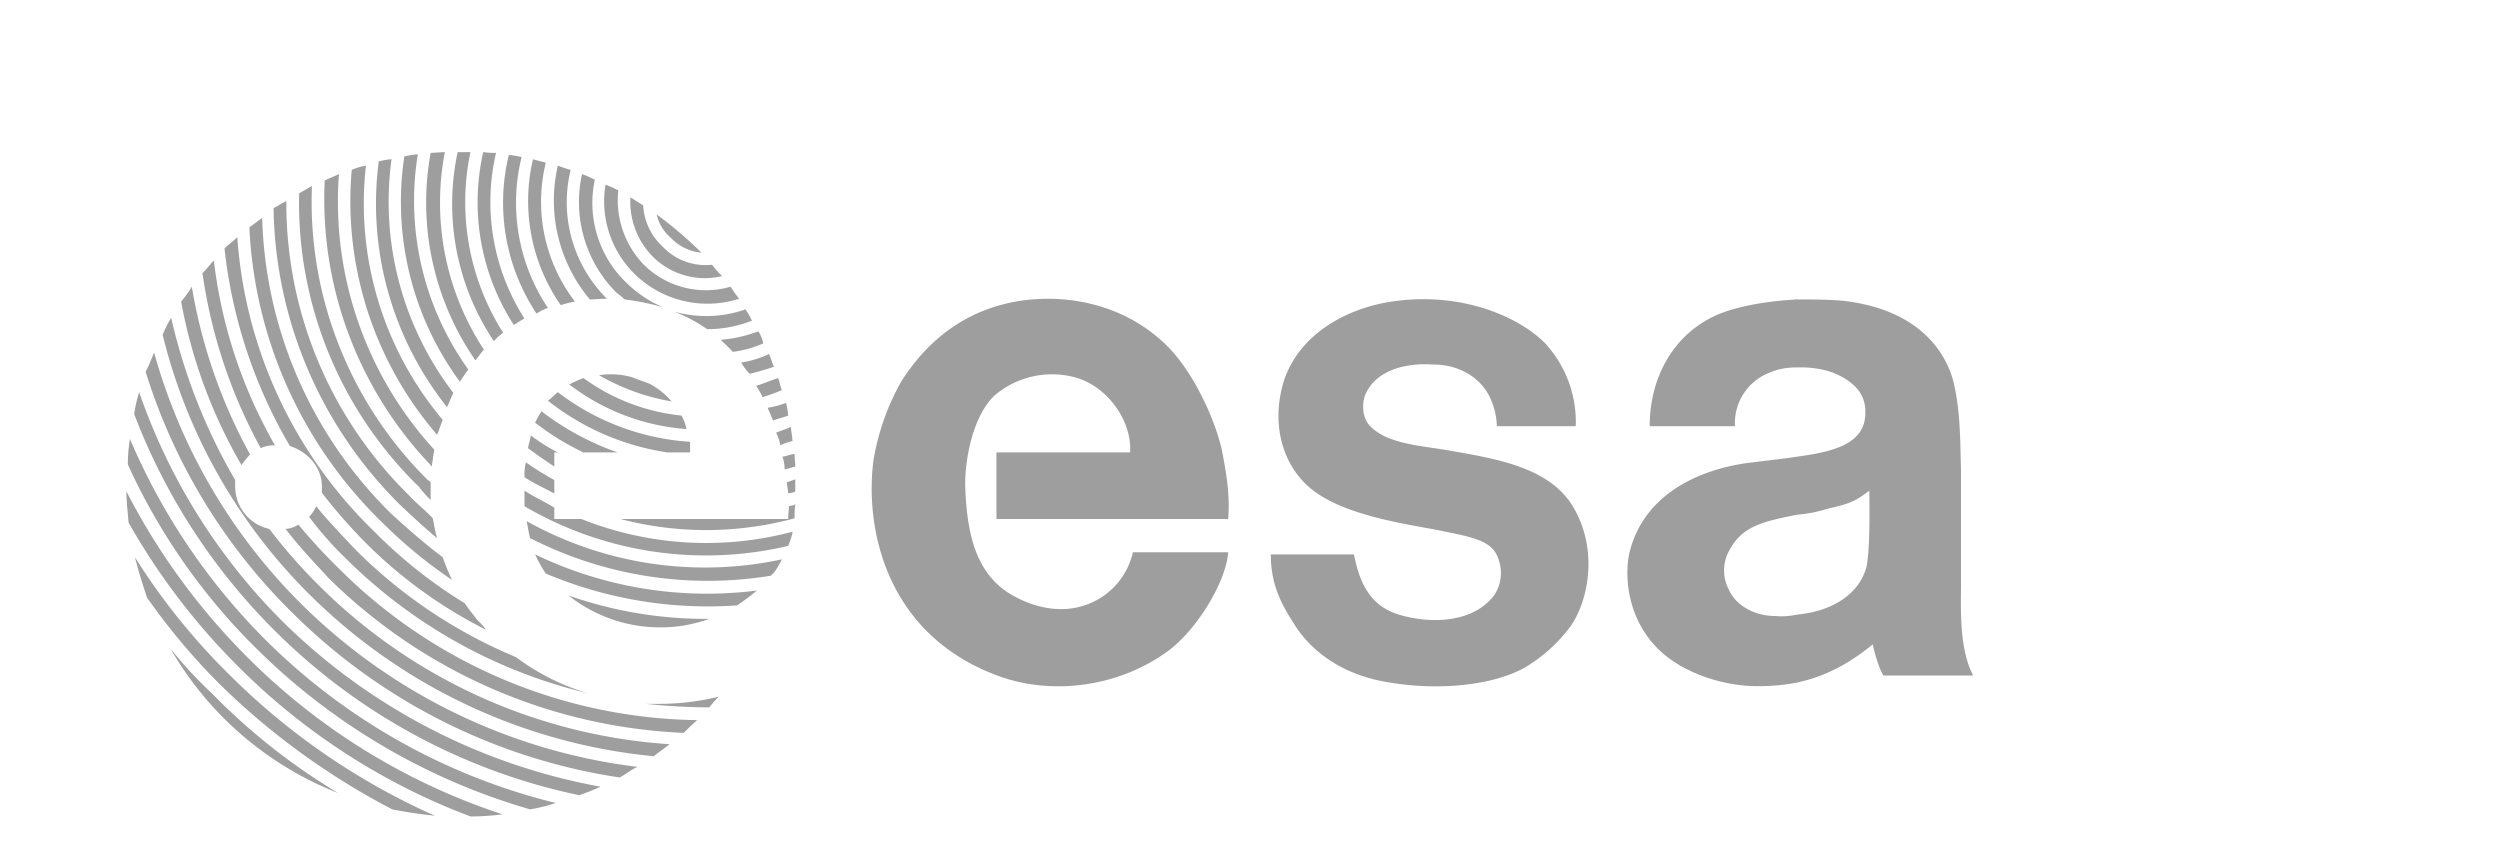
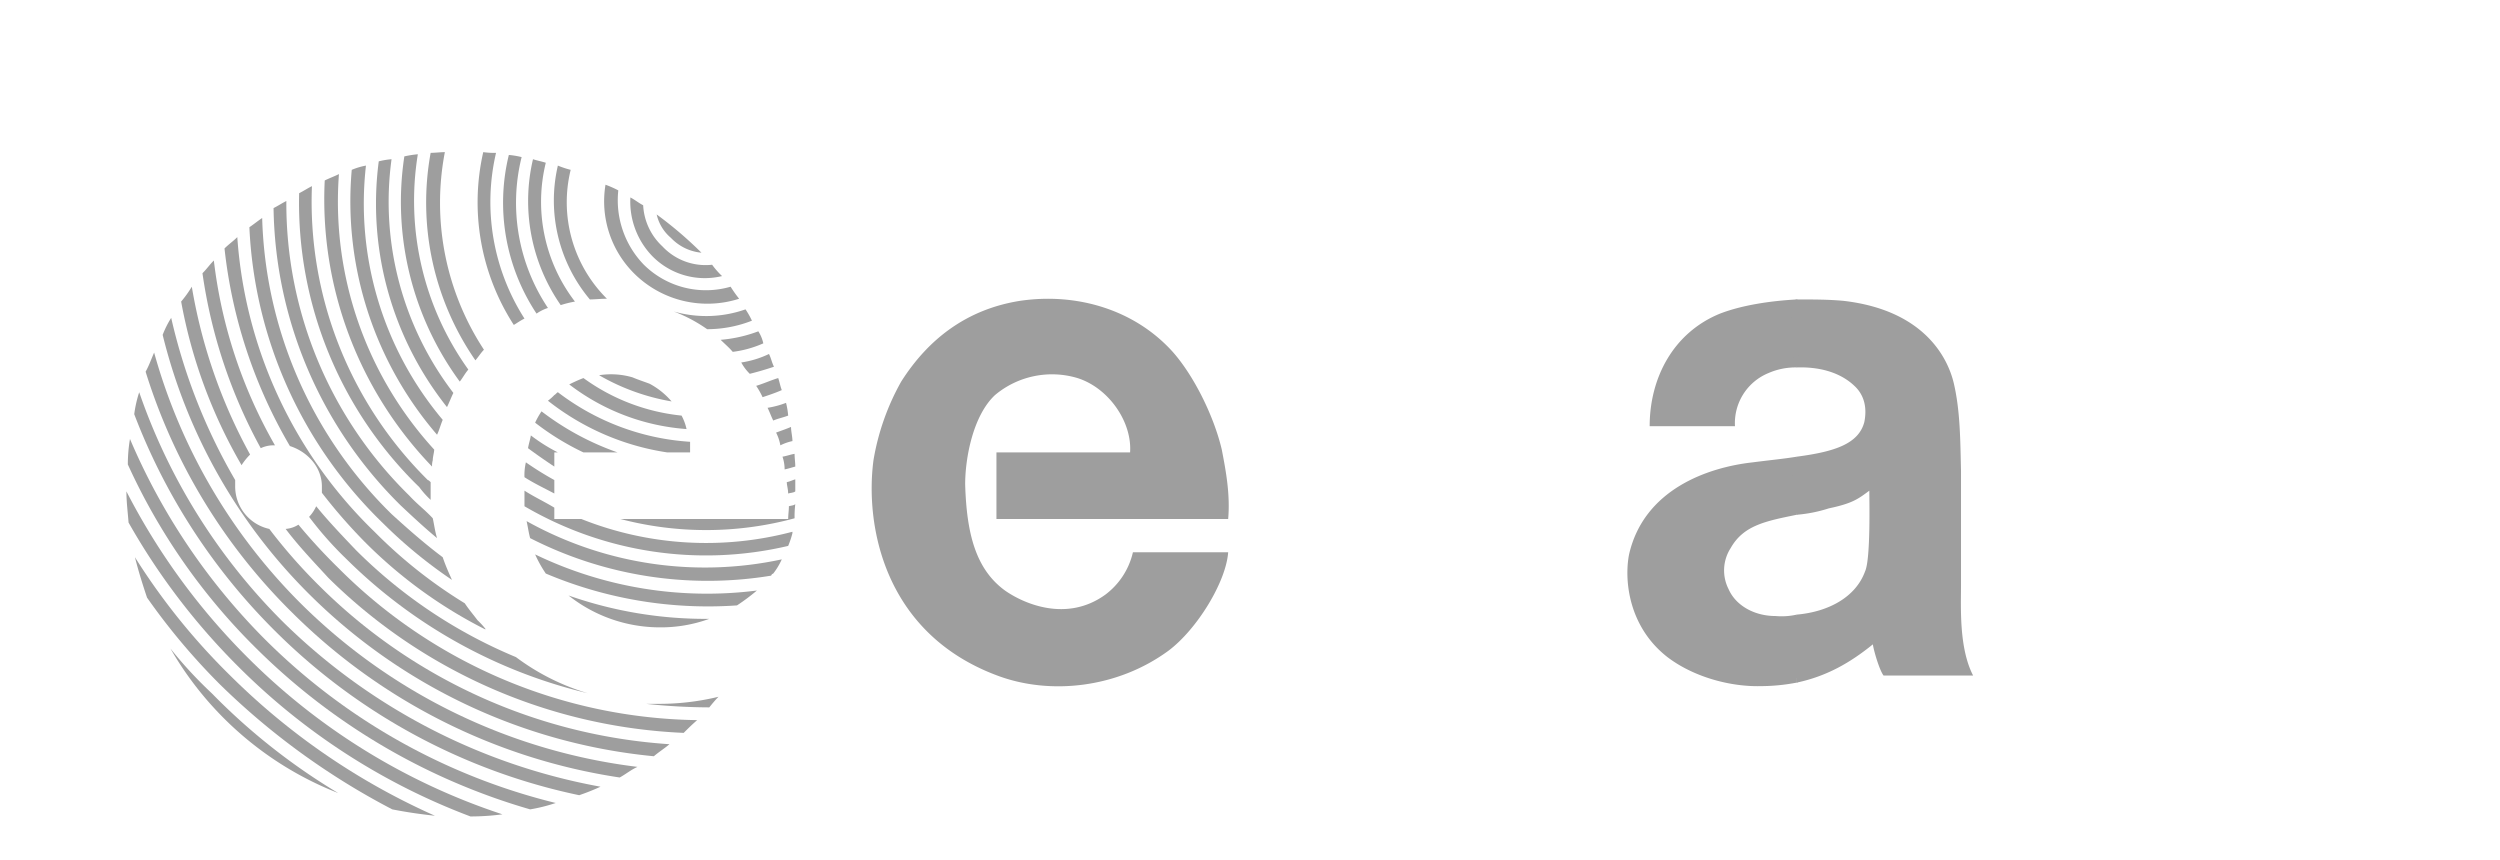
<svg xmlns="http://www.w3.org/2000/svg" id="Grey" width="591.081" height="203.234">
  <defs>
    <style>.cls-1{fill:#9e9e9e}</style>
  </defs>
  <g id="ESA">
    <g id="g3">
      <g id="g5">
        <path id="path7" class="cls-1" d="M40.308 153.352a79 79 0 0 0 39.662 34.156A148.387 148.387 0 0 1 50.056 163.9a98.204 98.204 0 0 1-9.748-10.548Z" />
        <path id="path9" class="cls-1" d="M31.905 131.75c.84 3.349 1.85 6.53 2.858 9.544a153.892 153.892 0 0 0 17.309 20.593 171.005 171.005 0 0 0 40.67 29.473c3.361.67 6.891 1.172 10.084 1.507a161.844 161.844 0 0 1-48.4-33.154 153.86 153.86 0 0 1-22.52-27.963Z" />
        <path id="path11" class="cls-1" d="M29.888 116.176c0 2.515.336 5.023.505 7.367a157.462 157.462 0 0 0 26.049 34.162 154.532 154.532 0 0 0 54.788 35.331 57.417 57.417 0 0 0 7.561-.503 152.418 152.418 0 0 1-60.331-37.172 156.23 156.23 0 0 1-28.572-39.185Z" />
        <path id="path13" class="cls-1" d="M30.73 103.786a36.46 36.46 0 0 0-.506 6.028 146.045 146.045 0 0 0 30.419 43.538 151.62 151.62 0 0 0 64.703 38.01 39.786 39.786 0 0 0 6.05-1.51 146.881 146.881 0 0 1-68.736-38.679 150.282 150.282 0 0 1-31.93-47.387Z" />
        <path id="path15" class="cls-1" d="M32.913 92.734a28.846 28.846 0 0 0-1.176 5.19 144.898 144.898 0 0 0 33.276 51.239 143.58 143.58 0 0 0 71.928 38.85 53.913 53.913 0 0 0 5.041-2.01 143.63 143.63 0 0 1-74.954-38.85 141.793 141.793 0 0 1-34.115-54.419Z" />
        <path id="path17" class="cls-1" d="M36.443 83.357c-.671 1.508-1.176 3.016-2.016 4.522a136.97 136.97 0 0 0 34.621 56.931 138.97 138.97 0 0 0 77.473 39.015c1.512-.834 2.69-1.84 4.201-2.51a136.448 136.448 0 0 1-79.49-38.514 134.612 134.612 0 0 1-34.79-59.444Z" />
        <path id="path19" class="cls-1" d="M63.669 125.053a10.277 10.277 0 0 1-8.067-10.047v-1.507a136.218 136.218 0 0 1-15.126-38.346 22.487 22.487 0 0 0-2.017 4.019 130.2 130.2 0 0 0 34.788 61.45 133.587 133.587 0 0 0 81.34 38.18c1.177-1.005 2.521-1.842 3.698-2.847a129.37 129.37 0 0 1-82.685-37.34 127.656 127.656 0 0 1-11.931-13.562Z" />
        <path id="path21" class="cls-1" d="M59.13 107.47a125.331 125.331 0 0 1-13.78-39.685 26.744 26.744 0 0 1-2.521 3.517 119.519 119.519 0 0 0 14.285 38.68 14.711 14.711 0 0 1 2.017-2.512Z" />
        <path id="path23" class="cls-1" d="M70.559 124.048a6.528 6.528 0 0 1-3.026 1.005c3.026 4.018 6.555 7.702 10.086 11.55a127.24 127.24 0 0 0 84.028 36.673c1.007-1.004 2.016-2.01 3.192-3.014a122.172 122.172 0 0 1-84.869-36 135.846 135.846 0 0 1-9.411-10.214Z" />
        <path id="path25" class="cls-1" d="M152.74 166.412a146.609 146.609 0 0 0 14.956.836c.673-.836 1.512-1.842 2.185-2.511a59.44 59.44 0 0 1-14.622 1.674h-2.52Z" />
        <path id="path27" class="cls-1" d="M84.172 130.076c-3.194-3.348-6.554-6.867-9.412-10.383a9.324 9.324 0 0 1-1.68 2.511 82.953 82.953 0 0 0 8.907 10.049A120.756 120.756 0 0 0 138.96 163.9a54.001 54.001 0 0 1-16.974-8.539 117.074 117.074 0 0 1-37.813-25.285Z" />
        <path id="path29" class="cls-1" d="M65.013 105.294A114.768 114.768 0 0 1 50.559 61.59c-1.007 1.004-1.68 2.01-2.689 3.014a121.456 121.456 0 0 0 13.78 41.36 7.096 7.096 0 0 1 3.363-.67Z" />
        <path id="path31" class="cls-1" d="M112.91 146.652c-1.008-1.34-2.018-2.512-3.027-4.019a112.72 112.72 0 0 1-21.342-16.91 107.196 107.196 0 0 1-32.436-69.66c-1.008 1.006-2.016 1.675-3.024 2.679a117.285 117.285 0 0 0 15.46 46.719c4.204 1.338 7.564 5.023 7.564 9.545v1.505a127.656 127.656 0 0 0 10.084 11.556 110.305 110.305 0 0 0 28.57 20.761v-.167a18.482 18.482 0 0 0-1.85-2.009Z" />
        <path id="path33" class="cls-1" d="M92.573 121.535a101.919 101.919 0 0 1-30.586-69.991c-1.008.67-2.017 1.505-3.025 2.177a103.845 103.845 0 0 0 31.594 69.993 111.845 111.845 0 0 0 16.303 13.395c-.673-1.507-1.513-3.349-2.185-5.357-4.034-3.015-8.067-6.534-12.1-10.217Z" />
        <path id="path35" class="cls-1" d="M134.421 140.792a34.768 34.768 0 0 0 21.343 7.535 33.576 33.576 0 0 0 11.931-2.01 97.747 97.747 0 0 1-33.274-5.525Z" />
        <path id="path37" class="cls-1" d="M96.776 117.182a96.712 96.712 0 0 1-29.074-69.658c-1.008.502-2.018 1.172-3.025 1.674a100.693 100.693 0 0 0 30.082 70.327c2.858 2.68 5.546 5.193 8.572 7.702-.505-1.674-.673-3.181-1.009-4.688-1.682-1.839-3.697-3.348-5.546-5.357Z" />
        <path id="path39" class="cls-1" d="M101.817 114c-.167-.168-.503-.501-.671-.501a92.586 92.586 0 0 1-27.394-69.491c-1.008.502-2.017 1.17-3.025 1.674a93.695 93.695 0 0 0 28.402 69.49 21.783 21.783 0 0 0 2.688 3.014Z" />
        <path id="path41" class="cls-1" d="M126.523 131.08a28.857 28.857 0 0 0 2.52 4.521 98.435 98.435 0 0 0 45.208 7.535 48.97 48.97 0 0 0 4.706-3.517 93.52 93.52 0 0 1-52.434-8.539Z" />
        <path id="path43" class="cls-1" d="M124.505 123.209c.337 1.51.504 2.849.84 4.02a92.334 92.334 0 0 0 56.972 8.874c.168-.334.168-.334.505-.502a16.176 16.176 0 0 0 2.017-3.349 86.501 86.501 0 0 1-60.334-9.043Z" />
        <path id="path45" class="cls-1" d="M102.658 106.298a86.86 86.86 0 0 1-22.52-65.138c-1.01.502-2.354 1.005-3.36 1.508a91.063 91.063 0 0 0 25.375 67.648 4.586 4.586 0 0 1 .17-1.507c0-.838.335-1.84.335-2.51Z" />
        <path id="path47" class="cls-1" d="M86.524 39.153a15.873 15.873 0 0 0-3.36 1.004 84.55 84.55 0 0 0 20.167 62.625c.503-1.005.84-2.344 1.343-3.516a79.422 79.422 0 0 1-18.15-60.113Z" />
        <path id="path49" class="cls-1" d="M131.06 120.027c-2.185-1.336-4.706-2.512-7.059-4.018v3.684a84.967 84.967 0 0 0 62.35 9.378 21.241 21.241 0 0 0 1.007-3.014v-.334a79.641 79.641 0 0 1-49.912-3.015h-6.388l.002-2.681Z" />
        <path id="path51" class="cls-1" d="M124.002 112.828c2.352 1.507 4.873 2.68 7.058 3.854v-3.183a74.005 74.005 0 0 1-6.722-4.187 13.102 13.102 0 0 0-.336 3.516Z" />
        <path id="path53" class="cls-1" d="M146.69 122.71a79.864 79.864 0 0 0 41.173-.17 24.673 24.673 0 0 1 .168-3.35c-.335.335-1.007.335-1.512.503 0 1.006-.168 2.011-.168 3.016Z" />
        <path id="path55" class="cls-1" d="M92.573 37.644a18.982 18.982 0 0 0-3.024.502 77.306 77.306 0 0 0 16.133 58.104c.504-1.004 1.01-2.344 1.512-3.348a74.356 74.356 0 0 1-14.62-55.258Z" />
        <path id="path57" class="cls-1" d="M110.726 87.375A68.487 68.487 0 0 1 98.79 36.472a25.095 25.095 0 0 0-3.191.502 71.796 71.796 0 0 0 13.107 53.248c.673-.836 1.177-1.842 2.019-2.847Z" />
        <path id="path59" class="cls-1" d="M188.031 114.502v-1.172c-.67.17-1.176.502-2.017.67 0 .67.337 1.674.337 2.68.503-.168 1.345-.168 1.68-.503v-1.675Z" />
        <path id="path61" class="cls-1" d="M124.842 105.964c2.016 1.506 4.2 3.013 6.218 4.352v-3.348h.84a41.115 41.115 0 0 1-6.386-4.018c-.168 1.002-.505 2.007-.672 3.014Z" />
        <path id="path63" class="cls-1" d="M188.031 110.316c0-1.004-.168-2.009-.168-3.013-1.008.167-1.848.502-2.857.67a9.45 9.45 0 0 1 .506 3.013c.839-.167 1.847-.502 2.52-.67Z" />
        <path id="path65" class="cls-1" d="M105.18 35.97c-1.01 0-2.355.168-3.362.168A65.589 65.589 0 0 0 112.405 85.2c.84-1.004 1.345-1.843 2.017-2.51a63.323 63.323 0 0 1-9.242-46.72Z" />
        <path id="path67" class="cls-1" d="M146.016 106.968a64.657 64.657 0 0 1-17.981-9.712 18.896 18.896 0 0 0-1.512 2.68 61.77 61.77 0 0 0 11.427 7.033h8.066Z" />
-         <path id="path69" class="cls-1" d="M111.228 35.97h-3.025a58.314 58.314 0 0 0 8.572 44.708 11.92 11.92 0 0 1 2.185-2.01 57.575 57.575 0 0 1-7.732-42.698Z" />
        <path id="path71" class="cls-1" d="M187.36 104.287c0-1.003-.336-2.343-.336-3.348-1.178.503-2.185.838-3.53 1.34a10.61 10.61 0 0 1 1.008 3.014 11.867 11.867 0 0 1 2.857-1.006Z" />
        <path id="path73" class="cls-1" d="M163.16 106.968v-2.513a57.465 57.465 0 0 1-31.26-11.722c-.336.168-.504.503-.84.67a10.807 10.807 0 0 1-1.512 1.34 59.81 59.81 0 0 0 28.232 12.225h5.38Z" />
        <path id="path75" class="cls-1" d="M117.28 36.138a18.315 18.315 0 0 1-3.025-.168 53.396 53.396 0 0 0 7.226 40.857c.84-.502 1.513-1.004 2.522-1.506a51.158 51.158 0 0 1-6.724-39.183Z" />
        <path id="path77" class="cls-1" d="M186.35 98.26a18.804 18.804 0 0 0-.504-3.014 21.17 21.17 0 0 1-4.368 1.172c.504 1.004.84 2.01 1.344 3.014 1.175-.502 2.184-.67 3.529-1.172Z" />
        <path id="path79" class="cls-1" d="M161.142 98.26a47.659 47.659 0 0 1-23.194-8.874 33.004 33.004 0 0 0-3.36 1.506 51.656 51.656 0 0 0 27.731 10.55 12.2 12.2 0 0 0-1.177-3.182Z" />
        <path id="path81" class="cls-1" d="M184.84 92.232c-.338-.837-.506-1.841-.843-2.846-1.68.502-3.528 1.339-5.21 1.841a18.774 18.774 0 0 1 1.513 2.68c1.512-.503 3.026-1.005 4.54-1.675Z" />
        <path id="path83" class="cls-1" d="M153.58 90.725c-1.345-.502-2.858-1.004-4.034-1.507a18.087 18.087 0 0 0-7.898-.501 51.656 51.656 0 0 0 17.14 6.196 17.893 17.893 0 0 0-5.209-4.188Z" />
        <path id="path85" class="cls-1" d="M123.329 37.143a18.802 18.802 0 0 0-3.025-.504 47.444 47.444 0 0 0 6.554 37.508 10.08 10.08 0 0 1 2.69-1.338 44.777 44.777 0 0 1-6.22-35.666Z" />
        <path id="path87" class="cls-1" d="M182.99 86.707c-.505-1.006-.673-2.01-1.176-3.015a22.894 22.894 0 0 1-6.555 2.01 11.213 11.213 0 0 0 2.016 2.679 73.598 73.598 0 0 0 5.715-1.674Z" />
        <path id="path89" class="cls-1" d="M129.043 38.482c-1.007-.335-2.016-.503-3.026-.837a43.122 43.122 0 0 0 6.556 34.494 24.69 24.69 0 0 1 3.362-.837 38.733 38.733 0 0 1-6.892-32.82Z" />
        <path id="path91" class="cls-1" d="M143.496 70.632a32.149 32.149 0 0 1-8.57-30.475 21.562 21.562 0 0 1-3.026-1.006 36.391 36.391 0 0 0 7.563 31.648c1.175 0 2.52-.167 4.033-.167Z" />
        <path id="path93" class="cls-1" d="M173.242 83.19a25.614 25.614 0 0 0 7.227-2.01 8.553 8.553 0 0 0-1.176-2.846 32.73 32.73 0 0 1-8.907 2.01c1.007 1.004 2.016 1.841 2.856 2.846Z" />
-         <path id="path95" class="cls-1" d="M148.033 66.78a26.088 26.088 0 0 1-7.395-24.279 23.82 23.82 0 0 0-3.023-1.34 30.302 30.302 0 0 0 8.064 27.964 21.43 21.43 0 0 1 2.018 1.674 58.294 58.294 0 0 1 9.076 1.842 27.633 27.633 0 0 1-8.74-5.861Z" />
        <path id="path97" class="cls-1" d="M177.78 75.823a19.03 19.03 0 0 0-1.514-2.68 27.996 27.996 0 0 1-16.973.502 35.708 35.708 0 0 1 7.9 4.187 28.976 28.976 0 0 0 10.587-2.01Z" />
        <path id="path99" class="cls-1" d="M174.754 70.632a29.798 29.798 0 0 1-2.015-2.846 20.862 20.862 0 0 1-20.504-5.19 21.909 21.909 0 0 1-6.05-17.583 23.757 23.757 0 0 0-3.025-1.339 24.063 24.063 0 0 0 6.89 21.099 24.567 24.567 0 0 0 24.704 5.86Z" />
        <path id="path101" class="cls-1" d="M170.721 65.273a19.162 19.162 0 0 1-2.353-2.68 13.975 13.975 0 0 1-11.764-4.354 14.237 14.237 0 0 1-4.537-9.71c-1.009-.503-2.017-1.34-3.024-1.842a18.549 18.549 0 0 0 5.21 13.898 17.398 17.398 0 0 0 16.468 4.688Z" />
        <path id="path103" class="cls-1" d="M165.848 59.748a93.274 93.274 0 0 0-10.589-9.042 10.16 10.16 0 0 0 3.363 5.526 11.398 11.398 0 0 0 7.226 3.516Z" />
      </g>
      <g id="g105">
-         <path id="path107" class="cls-1" d="M320.124 131.08c1.344 7.033 4.033 12.223 10.589 14.232 7.9 2.347 17.646 1.842 22.519-4.52a9.41 9.41 0 0 0 1.179-8.205c-1.179-4.352-5.042-5.357-12.607-6.864-6.554-1.507-22.688-3.184-31.256-9.714-6.892-5.19-10.422-15.236-6.892-26.287 4.2-11.89 16.302-17.08 25.376-18.42 16.805-2.512 30.42 3.851 36.3 9.879a27.442 27.442 0 0 1 7.226 19.592h-18.655a16.862 16.862 0 0 0-1.51-6.53c-2.187-5.024-7.565-8.038-13.277-8.038-6.552-.502-13.444 1.172-16.132 6.699-1.009 2.01-1.009 5.525.671 7.534 4.034 4.521 11.932 4.856 18.656 6.028 11.592 2.01 24.199 4.019 29.746 13.565 6.387 11.05 2.855 23.61-1.178 28.633a36.988 36.988 0 0 1-10.419 9.206c-7.226 4.02-19.663 5.528-31.763 3.519-11.09-1.674-18.656-7.202-22.854-14.065-3.36-5.192-5.38-9.713-5.38-16.243h19.661Z" />
        <path id="path109" class="cls-1" d="M235.592 106.968h31.596c.501-7.201-5.041-15.24-12.438-17.582a20.962 20.962 0 0 0-19.493 4.018c-5.21 4.856-7.06 14.902-7.06 21.098.336 11.72 2.522 20.094 9.412 25.117 4.536 3.181 14.62 7.534 23.695 1.002a17.37 17.37 0 0 0 6.556-10.047h22.518c-.501 7.033-7.394 18.253-14.116 23.276-12.099 8.877-28.066 10.551-40.5 5.86-26.89-10.045-31.261-35.665-29.243-50.902a57.146 57.146 0 0 1 6.553-18.587c6.388-10.046 15.462-17.078 28.065-19.089 13.613-2.008 27.225 2.177 36.133 12.057 5.041 5.694 9.748 15.237 11.598 23.107 1.009 5.19 2.014 10.717 1.51 16.412h-54.786Z" />
        <g id="g111">
          <path id="path113" class="cls-1" d="M424.823 145.312v16.076c7.062-1.506 12.606-4.687 17.984-9.043.17 1.342 1.515 6.03 2.523 7.37h21.174c-3.361-6.533-2.857-16.077-2.857-21.434v-26.96c-.168-7.033-.168-14.065-1.68-20.595-1.512-6.53-7.394-17.414-26.049-19.591-3.53-.336-7.227-.336-11.095-.336v16.076c5.045-.167 10.086 1.005 13.614 4.353 2.353 2.177 3.025 5.19 2.353 8.54-1.344 5.191-7.058 7.033-15.967 8.205v13.732a33.62 33.62 0 0 0 7.565-1.51c5.545-1.169 6.89-2.174 9.579-4.186 0 2.01.336 16.244-1.008 19.09-2.185 6.028-8.57 9.544-16.136 10.213Z" />
          <path id="path115" class="cls-1" d="M424.823 86.873V70.799c-6.214.334-12.937 1.339-18.148 3.348-11.091 4.522-16.64 15.24-16.64 26.625h20.17a12.788 12.788 0 0 1 7.896-12.558 15.982 15.982 0 0 1 6.722-1.341Z" />
          <path id="path117" class="cls-1" d="M424.823 121.705v-13.732c-3.021.502-6.55.837-10.419 1.34-10.586 1.171-25.713 6.362-29.24 21.768-1.178 6.028-.17 17.078 9.074 24.28 6.387 4.854 15.125 7.032 22.017 6.863a45.226 45.226 0 0 0 8.567-.835v-16.076a16.299 16.299 0 0 1-5.04.335c-5.042 0-9.411-2.512-11.092-6.363a9.746 9.746 0 0 1 .505-9.714c3.028-5.357 8.235-6.362 15.628-7.866Z" />
        </g>
      </g>
    </g>
    <path id="path1927" class="cls-1" d="M425.429 72.432c.052.275.082.57.122.854a10.586 10.586 0 0 1 .116 1.42c.014.492.01.983.01 1.474 0 .415.005.83.007 1.247.004.31 0 .62 0 .93 0 .32 0 .641-.002.961-.01.48-.005.959-.004 1.437a4.821 4.821 0 0 1-.042.942c-.14.83-2.049 1.845-1.69.595a9.333 9.333 0 0 0 .27-2.423c0-.465-.01-.93-.018-1.396a5.558 5.558 0 0 1 .1-1.031c.057-.342.145-.678.23-1.014.078-.272.15-.545.23-.819a3.853 3.853 0 0 0 .096-.8c.014-.255-.143-.397-.265-.593-.157-.193-.307-.385-.462-.575q-.166-.255-.336-.506a2.299 2.299 0 0 0-.256-.544c-.048-.07-.101-.134-.15-.203l1.715-1.018.157.231a1.82 1.82 0 0 1 .257.544c.106.158.217.317.322.48.149.19.296.381.447.57a1.283 1.283 0 0 1 .34.724 4.48 4.48 0 0 1-.08.838c-.08.275-.144.552-.23.828a9.421 9.421 0 0 0-.24.997 5.662 5.662 0 0 0-.118.997c.003.472.005.945-.008 1.417a12.486 12.486 0 0 1-.246 2.453c-.129.803-2.072 2.232-1.85 1.114a3.693 3.693 0 0 0 .074-.918 35.98 35.98 0 0 0-.005-1.432V78.32c.005-.418.01-.836.01-1.254 0-.49 0-.979-.01-1.468a10.997 10.997 0 0 0-.105-1.396 4 4 0 0 0-.176-.864Z" />
    <path id="path1929" class="cls-1" d="M424.823 70.8c.394.215.734.316.73.67-.006.635-.419 6.362-.419 6.995a7.63 7.63 0 0 0 .296 1.828 9.643 9.643 0 0 1 .344 1.16 8.327 8.327 0 0 1 .048 1.02 2.098 2.098 0 0 0 .143.767 3.934 3.934 0 0 0 .303.64 4.94 4.94 0 0 1 .276.574 2.071 2.071 0 0 1-.025.657 1.897 1.897 0 0 1-.025.244l-1.67 1.52c.01-.074-.476-.575-.5-.657.019-.194-.042-.526-.019-.723-.084-.179.349-.457.241-.624a4.254 4.254 0 0 1-.321-.687 2.125 2.125 0 0 1-.165-.817 9.228 9.228 0 0 0-.034-.989 7.948 7.948 0 0 0-.31-1.158 8.657 8.657 0 0 1-.317-1.872c0-.634.005-1.267-.002-1.903-.003-.345.694-6.076.675-6.421Z" />
    <path id="path1931" class="cls-1" d="M424.177 85.857c-.046-.234-.066-.47-.095-.708-.018-.193-.018-.386-.025-.579l1.765-.9c.005.189.002.379.018.567a2.436 2.436 0 0 0 .125.711Z" />
    <path id="path1933" class="cls-1" d="M424.823 107.973c-.01.227.728 1.23.727 1.46-.004.33.002.661.002.992a3.911 3.911 0 0 0 .056.831 9.228 9.228 0 0 1 .07 1.11c.004.413.004.826.004 1.24.003.357 0 .716 0 1.074 0 .347 0 .696.003 1.044-.007.394-.003.788-.003 1.185.006.295.006.59.006.888v.8c-.01.254.005.514.01.769-.104.2.11.325.145.425.231.07.33.262.482.42a1.001 1.001 0 0 1 .095.245l-1.597 1.249a5.192 5.192 0 0 0-.214-.494c-.14-.115-.24-.288-.436-.338-.126-.202-.295-.292-.23-.582-.011-.265-.037-.533-.023-.797 0-.268 0-.536.002-.803v-.89c.005-.395.008-.79 0-1.184 0-.348.004-.695.004-1.045 0-.359-.004-.717 0-1.076 0-.41.004-.823-.004-1.234a10.231 10.231 0 0 0-.064-1.085 3.45 3.45 0 0 1-.07-.856c.002-.33.004-.663.002-.996-.002-.224-.002-.446-.012-.67Z" />
    <path id="path1935" class="cls-1" d="M424.823 145.312c-.01.2.864 1.438.864 1.638v.825c0 .3-.004.6-.006.9a18.462 18.462 0 0 0 .266 1.841 14.949 14.949 0 0 1 .133 1.523c.008.399.005.799.003 1.199 0 .46-.003.915-.005 1.372-.005.462 0 .925.005 1.387a6.577 6.577 0 0 0 .055 1.047 7.763 7.763 0 0 1 .078.878 4.324 4.324 0 0 0 .06.793c.05.265.114.533.166.8a4.783 4.783 0 0 1 .04.81.739.739 0 0 1-.083.253l-1.576.81c.037-.062-.14-.114-.122-.19a3.58 3.58 0 0 0-.012-.76c-.056-.266-.106-.534-.167-.799a3.455 3.455 0 0 1-.069-.814c-.012-.288-.02-.577-.06-.865a5.55 5.55 0 0 1-.068-1.07c.005-.467.012-.932.007-1.397l-.005-1.364c0-.397.005-.797 0-1.197a13.774 13.774 0 0 0-.095-1.514c-.096-.617-.226-1.23-.308-1.85-.003-.3-.009-.6-.003-.897v-.824c-.006-.198 0-.398-.012-.595Z" />
-     <path id="path1937" class="cls-1" d="M424.06 148.524c.011-.174.011-.35.011-.524.006-.298.002-.592.002-.89a4.726 4.726 0 0 0-.033-.764l1.756-.932a4.382 4.382 0 0 1 .043.8c0 .294-.003.594.003.89 0 .169 0 .342.01.514Z" />
    <path id="path1939" class="cls-1" d="M426.098 145.732c-.008.167-.005.337-.01.508v.79l-1.767.893c0-.26 0-.521-.002-.783-.003-.166-.003-.333-.008-.5Z" />
    <path id="path1941" class="cls-1" d="M423.394 147.48c-.186-.14.037-.308.05-.423.036-.017.045-.055.065-.083l1.799-.86s-.003.163-.027.163c-.056.05-.152.14-.177.157Z" />
    <path id="path1943" class="cls-1" d="M424.693 108.865c.167.005.33.005.497.005a2.739 2.739 0 0 1 .72.096 3.808 3.808 0 0 1 .614.247c.693.896-1.735.977-1.773.991a1.666 1.666 0 0 0-.54-.638 1.57 1.57 0 0 0-.707.059 1.604 1.604 0 0 1-.767.058l1.62-1.148a2.35 2.35 0 0 0 .723-.107 1.273 1.273 0 0 1 .8.062 2.373 2.373 0 0 1 .573.707c-.521.383-1.234 1.615-1.604 1.086a5.276 5.276 0 0 0-.568-.18 2.575 2.575 0 0 0-.7-.068c-.17.003-.343.002-.514.007Z" />
    <path id="path1945" class="cls-1" d="M425.562 84.314c-.017.095.135.11.198.163a1.844 1.844 0 0 1 .358.489 3.28 3.28 0 0 1 .292.555l-1.744.955a2.68 2.68 0 0 0-.264-.502 1.268 1.268 0 0 0-.316-.417c-.11-.105-.31-.146-.31-.336Z" />
  </g>
</svg>